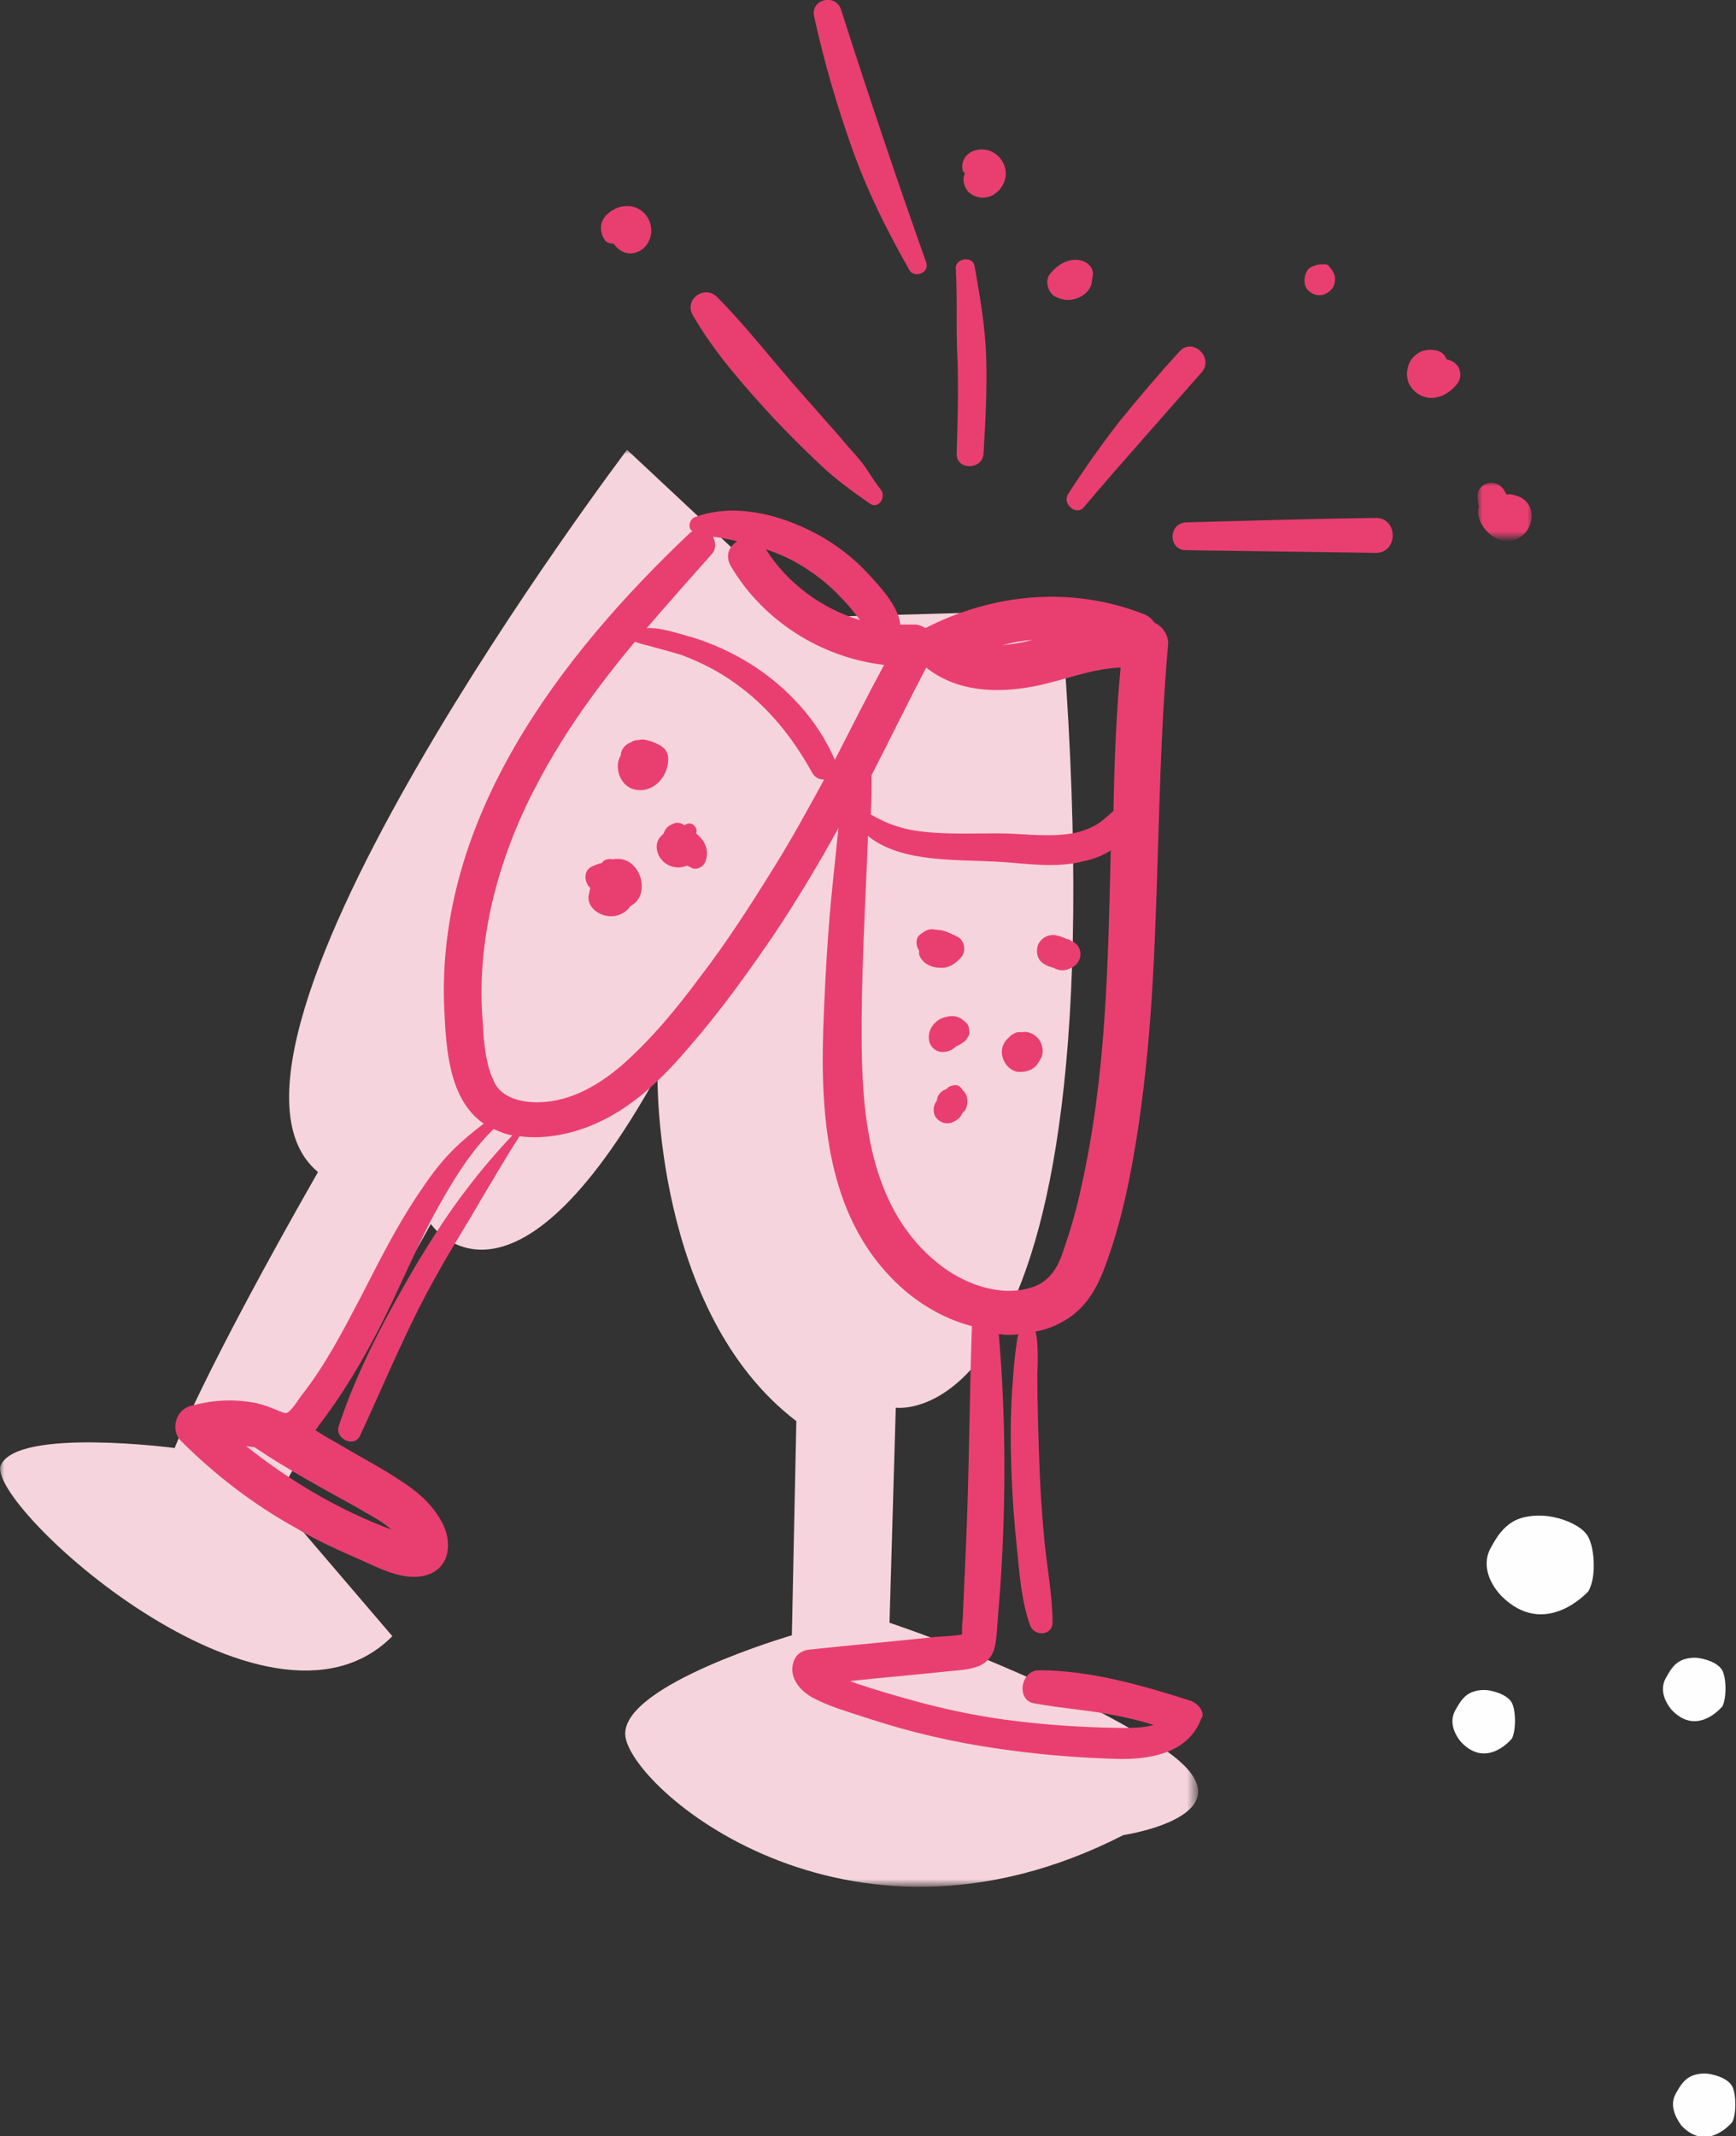
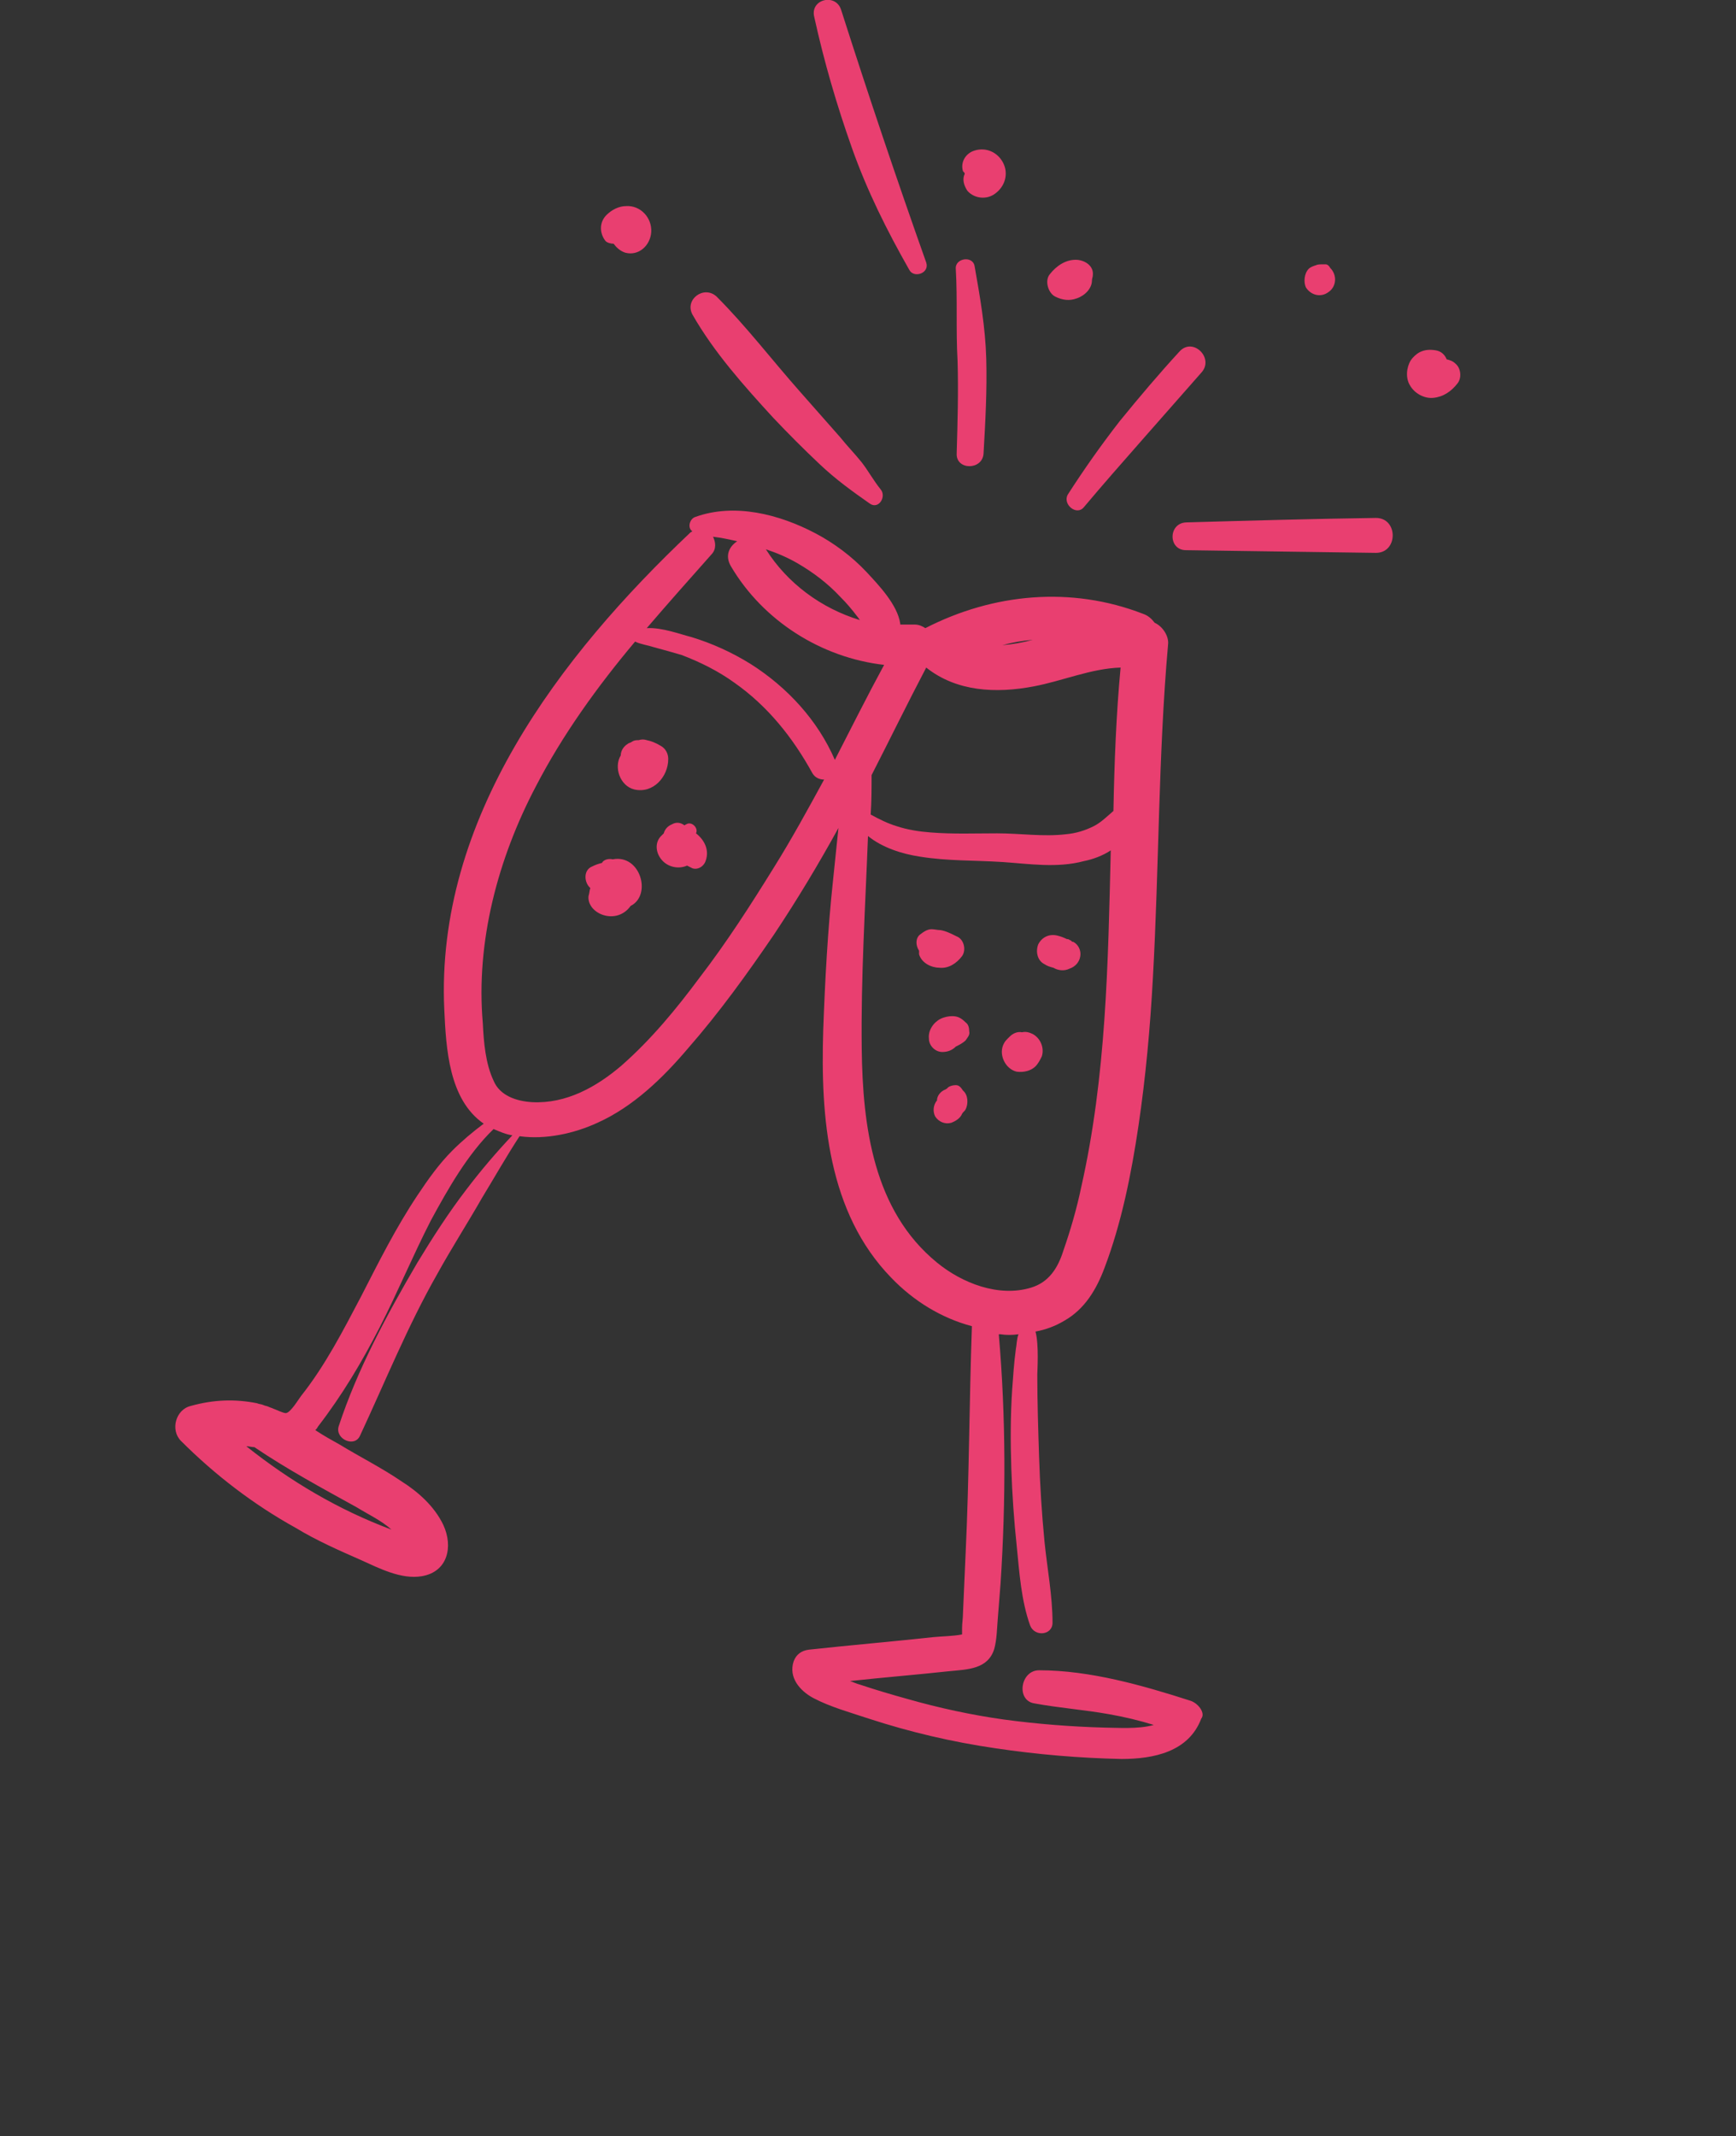
<svg xmlns="http://www.w3.org/2000/svg" xml:space="preserve" id="Ebene_1" x="0" y="0" style="enable-background:new 0 0 193.8 238.4" version="1.1" viewBox="0 0 193.8 238.4">
  <rect x="0" y="0" width="193.8" height="238.4" fill="#333333" stroke="none" />
  <style>.st2{fill-rule:evenodd;clip-rule:evenodd;fill:#fff}.st4{fill:#e93f70}</style>
-   <path d="M166.5 172.6c.6-1.1 1.3-2.2 2.6-2.9 1.2-.6 2.9-.7 4.3-.4 1.5.3 3 1 3.7 1.9.9 1.1 1.2 4.8.2 6.4 0 0-4.8 5.4-9.7.5-1.5-1.6-2.2-3.7-1.1-5.5m20.6 61c.4-.7.8-1.4 1.5-1.8.7-.4 1.7-.5 2.5-.3.9.2 1.8.6 2.2 1.2.5.7.6 3 .1 4.1 0 0-2.8 3.5-5.7.4-.8-1.1-1.3-2.4-.6-3.6m-24.6-42.8c.4-.7.8-1.4 1.5-1.8.7-.4 1.7-.5 2.5-.3.9.2 1.8.6 2.2 1.2.5.7.6 3 .1 4.1 0 0-2.8 3.5-5.7.4-.9-1.1-1.3-2.4-.6-3.6m23.5-3.6c.4-.7.8-1.4 1.5-1.8.7-.4 1.7-.5 2.5-.3.9.2 1.8.6 2.2 1.2.5.7.6 3 .1 4.1 0 0-2.8 3.5-5.7.4-.9-1.1-1.3-2.4-.6-3.6" style="fill-rule:evenodd;clip-rule:evenodd;fill:#fefefe" />
  <g transform="translate(0 50.196)">
    <defs>
      <filter id="Adobe_OpacityMaskFilter" width="133.7" height="160.5" x="0" y="0" filterUnits="userSpaceOnUse">
        <feColorMatrix values="1 0 0 0 0 0 1 0 0 0 0 0 1 0 0 0 0 0 1 0" />
      </filter>
    </defs>
    <mask id="b_00000150782298367814985450000000771590374606346639_" width="133.7" height="160.5" x="0" y="0" maskUnits="userSpaceOnUse">
      <g style="filter:url(#Adobe_OpacityMaskFilter)">
-         <path id="a_00000073698253667706586020000001138388698932385165_" d="M0 0h133.7v160.5H0z" class="st2" />
-       </g>
+         </g>
    </mask>
-     <path d="M70 0S19.2 67.1 35.5 80.6c-12.9 22.6-16 30.8-16 30.8S2 109.1.1 113.3c-1.9 4.2 29.7 33.2 43.7 19.1l-13-15.2 17.3-30.8s8.8 13.1 25.3-16.7c0 0-.5 26.5 15.5 38.7l-.5 23.9s-18.9 5.5-18.6 11.1c.3 5.7 24.5 27.1 55.6 11.2 0 0 16.1-2.4 3.6-10.2-12.5-7.8-29.7-13.5-29.7-13.5l.7-24s26.1 3.8 18.4-89l-28.4.8L70 0z" style="mask:url(#b_00000150782298367814985450000000771590374606346639_);fill-rule:evenodd;clip-rule:evenodd;fill:#f6d4dd" />
  </g>
  <path d="M132.9 189.8c-5.3-1.7-11.2-3.4-16.9-3.4-2.1 0-2.6 3.4-.5 3.7 2.7.5 5.5.7 8.3 1.2 1.7.3 3.4.7 5 1.2-1.7.5-4.2.3-5.4.3-3.8-.1-7.6-.4-11.3-.9-3.6-.5-7.3-1.3-10.8-2.3-1.8-.5-3.5-1-5.3-1.6-.4-.1-.8-.3-1.1-.4 3.7-.4 7.4-.7 11.1-1.1 2-.2 4.3-.2 5-2.5.3-1.1.3-2.4.4-3.5.1-1.3.2-2.5.3-3.8.6-9.2.6-18.6-.2-27.8h.2c.6.1 1.3.1 2 0-.2.5-.2 1.2-.3 1.7-.2 1.5-.3 3-.4 4.4-.2 3-.2 5.9-.1 8.9.1 2.9.3 5.8.6 8.6.3 3 .5 6.1 1.5 8.9.5 1.3 2.5 1.1 2.5-.3 0-3-.6-6.1-.9-9.1-.3-3.1-.5-6.3-.6-9.4-.1-3.1-.2-6.1-.2-9.2 0-.4.2-3.3-.2-4.8 1.1-.2 2.2-.6 3.2-1.2 2.3-1.3 3.6-3.5 4.5-5.9 1.9-5 3-10.5 3.8-15.9.8-5.4 1.3-10.9 1.6-16.4.7-12.4.6-24.9 1.7-37.3.1-.9-.6-2-1.5-2.4-.3-.4-.7-.8-1.3-1-8-3.1-16.7-2.3-24.3 1.6-.3-.2-.7-.4-1.2-.4h-1.6v-.1c-.3-2.1-2.4-4.3-3.8-5.8-1.6-1.7-3.6-3.2-5.7-4.3-4-2.1-9-3.4-13.4-1.8-.6.2-.9 1.2-.3 1.6-.1 0-.1.1-.2.1-14.6 13.8-28.5 32-27.5 53.3.2 4.3.5 10 4.4 12.7-1.2.9-2.4 1.9-3.5 3-1.5 1.5-2.7 3.2-3.9 5-2.4 3.6-4.3 7.4-6.3 11.3-2 3.8-4 7.7-6.7 11.1-.3.4-1.2 1.9-1.7 1.9-.3 0-1.1-.4-1.4-.5-.2-.1-.3-.1-.5-.2s-.4-.1-.6-.2c-.2-.1-.5-.1-.7-.2-2.5-.5-4.9-.4-7.4.3-1.7.4-2.3 2.7-1.1 3.9 3.8 3.8 8.1 7.1 12.8 9.7 2.3 1.4 4.8 2.5 7.3 3.6 2 .9 4.5 2.2 6.8 1.8 2.9-.5 3.5-3.3 2.4-5.7-1-2.1-2.8-3.7-4.7-4.9-2.2-1.5-4.6-2.7-6.9-4.1-.9-.5-1.8-1-2.7-1.6.1-.1.2-.2.3-.4 2.7-3.5 4.9-7.2 6.9-11.1 2-3.9 3.7-8 5.7-11.9 1.9-3.5 4.1-7.4 7-10.2.7.3 1.4.6 2.1.7-1.8 1.9-3.5 3.9-5.1 6-2 2.6-3.8 5.4-5.5 8.2-3.4 5.8-6.7 11.9-8.8 18.3-.4 1.4 1.8 2.4 2.4 1 2.8-6 5.3-12.2 8.6-18 1.6-2.9 3.4-5.7 5-8.5 1.4-2.3 2.7-4.6 4.2-6.9 2.9.4 6.1-.3 8.7-1.5 4-1.8 7.3-5 10.1-8.3 3.5-4 6.6-8.3 9.6-12.7 2.6-3.9 5-7.9 7.2-11.9-.2 1.9-.4 3.9-.6 5.8-.6 5.6-.9 11.2-1.1 16.8-.3 9.7.5 20.3 7.6 27.6 2.5 2.6 5.6 4.5 9 5.4-.3 8.4-.3 16.9-.7 25.3-.1 2.3-.2 4.5-.3 6.8 0 .5-.1 1.1-.1 1.6v.7c-1 .2-2.2.2-3.2.3-4.6.5-9.3.9-13.9 1.4-.8.1-1.4.5-1.7 1.3-.6 1.8.7 3.3 2.2 4.1 1.9 1 4.1 1.6 6.2 2.3 4.6 1.5 9.3 2.6 14.1 3.3 4.7.7 9.4 1.1 14.1 1.2 3.6 0 7.5-.8 8.9-4.5.5-.6-.3-1.7-1.2-2zm-93.1-21.6c1.3.8 2.8 1.5 3.9 2.5-5.9-2.2-11.3-5.4-16.2-9.3.3 0 .6.1.9.1 3.7 2.5 7.6 4.6 11.4 6.7zm75.5-96.8c-1.1.3-2.2.5-3.4.6 1.1-.3 2.2-.5 3.4-.6zm-11.9 3.1c3.4 2.7 7.8 2.9 12 2.1 3.2-.6 6.4-2 9.7-2.1-.5 5.3-.7 10.7-.8 16-.7.6-1.4 1.3-2.2 1.7-1 .5-2 .8-3.1.9-2.5.3-5.1-.1-7.7-.1-2.5 0-4.9.1-7.4-.1-1.3-.1-2.6-.3-3.8-.7-1-.3-2-.8-2.9-1.3.1-1.5.1-2.9.1-4.4 2-3.9 4-8 6.1-12zM89.1 62.9c1.7 1 3.3 2.2 4.7 3.7.7.7 1.3 1.4 1.9 2.2.1.1.2.3.3.4-4.3-1.3-8.1-4.1-10.5-7.9 1.2.4 2.4.9 3.6 1.6zm-2.7 33.9c-2.6 4.2-5.3 8.4-8.3 12.3-2.6 3.5-5.4 6.9-8.7 9.8-2.8 2.4-6.2 4.3-10 4.1-1.7-.1-3.6-.7-4.3-2.4-.9-1.9-1.1-4.3-1.2-6.4-.8-9.1 1.7-18.4 5.9-26.4 3-5.8 6.9-11.2 11.1-16.2.6.3 1.4.4 2 .6 1.1.3 2.2.6 3.2.9 2.1.8 4.1 1.8 5.9 3.1 3.7 2.6 6.5 6.1 8.7 10.1.3.5.8.7 1.3.7-1.8 3.3-3.6 6.6-5.6 9.8zm6.8-12c-1.9-4.4-5.3-8.1-9.4-10.7-2.1-1.3-4.3-2.3-6.6-3-1.2-.3-3.3-1.1-5-1 2.4-2.8 4.8-5.5 7.2-8.2.6-.6.5-1.4.2-2 .9.1 1.8.3 2.7.5-.9.6-1.4 1.6-.7 2.8 3.6 6.1 10.1 10.2 17.1 11-1.9 3.5-3.7 7.1-5.5 10.6zm11.4 56.1c-7.1-5.8-8.3-15.2-8.4-23.9-.1-7.9.4-15.8.7-23.7 1.6 1.3 3.8 2 5.8 2.3 3.1.5 6.1.4 9.2.6 3 .2 6.1.7 9.1-.1 1-.2 2.1-.6 3-1.2-.3 12.6-.5 25.2-3.3 37.6-.5 2.4-1.2 4.8-2 7.1-.6 1.9-1.6 3.5-3.6 4.1-3.6 1.1-7.7-.5-10.5-2.8zM68.5 27.2c.3.4.7.8 1.3 1 1.5.4 2.8-.8 2.9-2.3.1-1.6-1.2-3-2.8-2.9-.8 0-1.6.4-2.2 1-.8.8-.8 2-.1 2.9.2.2.6.3.9.3zM86.3 46.6c1.7 1.8 3.4 3.5 5.2 5.2 1.8 1.7 3.6 3 5.6 4.4 1 .7 1.9-.8 1.2-1.6-.8-1-1.4-2.1-2.1-3-.8-1-1.6-1.8-2.4-2.8l-4.5-5.1c-3.1-3.5-6-7.3-9.3-10.6-1.4-1.3-3.6.3-2.7 2 2.4 4.2 5.7 7.9 9 11.5zM148.3 32.6c.9-.6 1-1.9.2-2.7-.1-.2-.3-.4-.5-.4h-.4c-.2 0-.5 0-.7.1-.3.1-.6.2-.8.4-.5.5-.6 1.5-.3 2.1.6.9 1.7 1.1 2.5.5zM117.8 33.1c.8.4 1.6.5 2.4.2.9-.3 1.7-1.1 1.7-2 0-.2.1-.4.1-.6.1-1-.8-1.6-1.7-1.7-1.3-.1-2.4.7-3.1 1.6-.6.7-.2 2.1.6 2.5zM121 56.6c2.1-2.5 4.3-5 6.5-7.5l6.6-7.5c1.5-1.6-.9-4-2.4-2.4-2.3 2.5-4.5 5.1-6.7 7.8-2.1 2.7-4 5.4-5.8 8.2-.6 1.1 1 2.4 1.8 1.4zM107.7 19.4c-.3.6-.1 1.3.3 1.9.8.9 2.2 1 3.1.3 1.1-.8 1.5-2.2.9-3.4-.6-1.2-1.9-1.8-3.2-1.4-1 .3-1.6 1.3-1.3 2.3.1.1.2.2.2.3zM106.8 50.6c-.1 1.9 2.9 1.9 3 0 .2-3.5.4-7 .3-10.6-.1-3.5-.7-6.9-1.3-10.3-.2-1.2-2.2-.9-2.1.3.2 3.4 0 6.8.2 10.3.1 3.4 0 6.9-.1 10.3z" class="st4" />
  <path d="M68.4 95.9c-.4-.1-1 0-1.2.4-.4.1-.7.2-1.1.4-1 .4-.9 1.8-.2 2.4-.1.3-.1.6-.2.9-.1 1 .7 1.8 1.6 2.1 1.2.4 2.4 0 3.1-1 2.4-1.2 1.1-5.8-2-5.2zM115.6 119c.3-.3.5-.7.7-1.1.3-.9-.1-2-1-2.5-.4-.2-.8-.3-1.2-.2-.5-.1-1 .1-1.4.5l-.2.2c-.1.1-.3.3-.4.5-.7 1.2.1 2.9 1.4 3.2.8.1 1.6-.1 2.1-.6zM106.3 113.4c-.4 0-.9.1-1.3.3-.8.4-1.4 1.3-1.3 2.2 0 .8.7 1.5 1.5 1.5.6 0 1.1-.2 1.5-.6.4-.2.8-.4 1.1-.7.2-.3.5-.6.4-1 0-.4-.1-.8-.4-1-.5-.5-.9-.7-1.5-.7zM107.5 121.7c-.2-.3-.4-.6-.8-.6-.3 0-.8.1-1 .4-.1 0-.1.1-.2.1-.5.2-.9.7-.9 1.2 0 .1-.1.1 0 0-.4.5-.5 1.2-.2 1.8.4.6 1.1.9 1.8.7.5-.2 1-.5 1.2-1 .1-.2.3-.3.4-.5.3-.6.3-1.6-.3-2.1zM74.6 84.7c0-.6-.3-1.2-.9-1.5-.5-.3-1-.5-1.5-.6-.3-.1-.6-.1-.9 0-.3 0-.5 0-.8.2-.1.1-.3.1-.4.2-.5.3-.8.8-.8 1.3-.8 1.3-.1 3.4 1.5 3.8 2.1.5 3.8-1.4 3.8-3.4zM153.6 57.8c-7.1.1-14.1.3-21.2.5-2 .1-2 3.1 0 3.1l21.2.3c2.5 0 2.5-3.9 0-3.9zM107.4 106.7c.5-.7.2-1.9-.6-2.2-.6-.3-1.2-.6-1.8-.7-.3 0-.7-.1-1-.1-.5 0-.9.3-1.3.6-.5.4-.5 1.2-.1 1.8v.4c.3 1 1.4 1.5 2.3 1.5 1 .1 1.9-.5 2.5-1.3zM77.7 93c.3-.6-.5-1.4-1.1-1-.1 0-.1.1-.2.1-.4-.3-.9-.4-1.4-.1-.5.2-.8.6-.9 1l-.2.2c-.9.8-.7 2.1.1 2.9.7.7 1.8.9 2.7.5l.6.3c.6.2 1.3-.2 1.5-.9.4-1.2-.2-2.3-1.1-3zM116.6 107.6c.3.2.6.3 1 .4.5.3 1.2.4 1.8.1.6-.2 1.1-.7 1.2-1.4.1-.6-.2-1.3-.8-1.6h-.1c-.1-.1-.2-.2-.3-.2-.1-.1-.2-.1-.3-.1-.4-.2-.7-.3-1.1-.4-.9-.2-1.7.2-2.1 1-.3.8-.1 1.8.7 2.2z" class="st4" />
  <defs>
    <filter id="Adobe_OpacityMaskFilter_00000119085295360448541720000002508345813200221333_" width="6" height="6.4" x="165" y="53.8" filterUnits="userSpaceOnUse">
      <feColorMatrix values="1 0 0 0 0 0 1 0 0 0 0 0 1 0 0 0 0 0 1 0" />
    </filter>
  </defs>
  <mask id="d_00000101788719522944507930000009441131618706229380_" width="6" height="6.4" x="165" y="53.8" maskUnits="userSpaceOnUse">
    <g style="filter:url(#Adobe_OpacityMaskFilter_00000119085295360448541720000002508345813200221333_)">
-       <path id="c_00000017505211339292097060000010144269780371230883_" d="M165 53.8h6v6.4h-6z" class="st2" />
-     </g>
+       </g>
  </mask>
-   <path d="M169.2 55.3c-.3-.1-.7-.2-1-.1-.1-.2-.2-.3-.3-.5-.4-.7-1.3-1-2-.7-.8.3-1.1 1.1-.9 1.9 0 .2.1.5.1.7-.1.2-.1.4-.1.6.1 1.3 1.1 2.5 2.3 3 1.2.5 2.7-.1 3.3-1.2.9-1.6.2-3.3-1.4-3.7" style="mask:url(#d_00000101788719522944507930000009441131618706229380_);fill-rule:evenodd;clip-rule:evenodd;fill:#e93f70" />
  <path d="M162.5 40.6c-.3-.3-.6-.4-1-.5-.2-.5-.6-.9-1.2-1-.6-.1-1.2-.1-1.8.2-.4.2-.8.6-1 .9-.5.8-.6 2-.1 2.8.5.9 1.6 1.5 2.6 1.4 1.1-.1 2-.7 2.7-1.6.5-.6.4-1.7-.2-2.2m-59.1-11.3c-3.3-9.3-6.5-18.8-9.5-28.2-.6-1.9-3.5-1.2-3 .8 1.1 5 2.5 9.8 4.2 14.6 1.7 4.8 3.9 9.2 6.4 13.6.5 1 2.3.4 1.9-.8" style="fill-rule:evenodd;clip-rule:evenodd;fill:#e93f70" />
</svg>